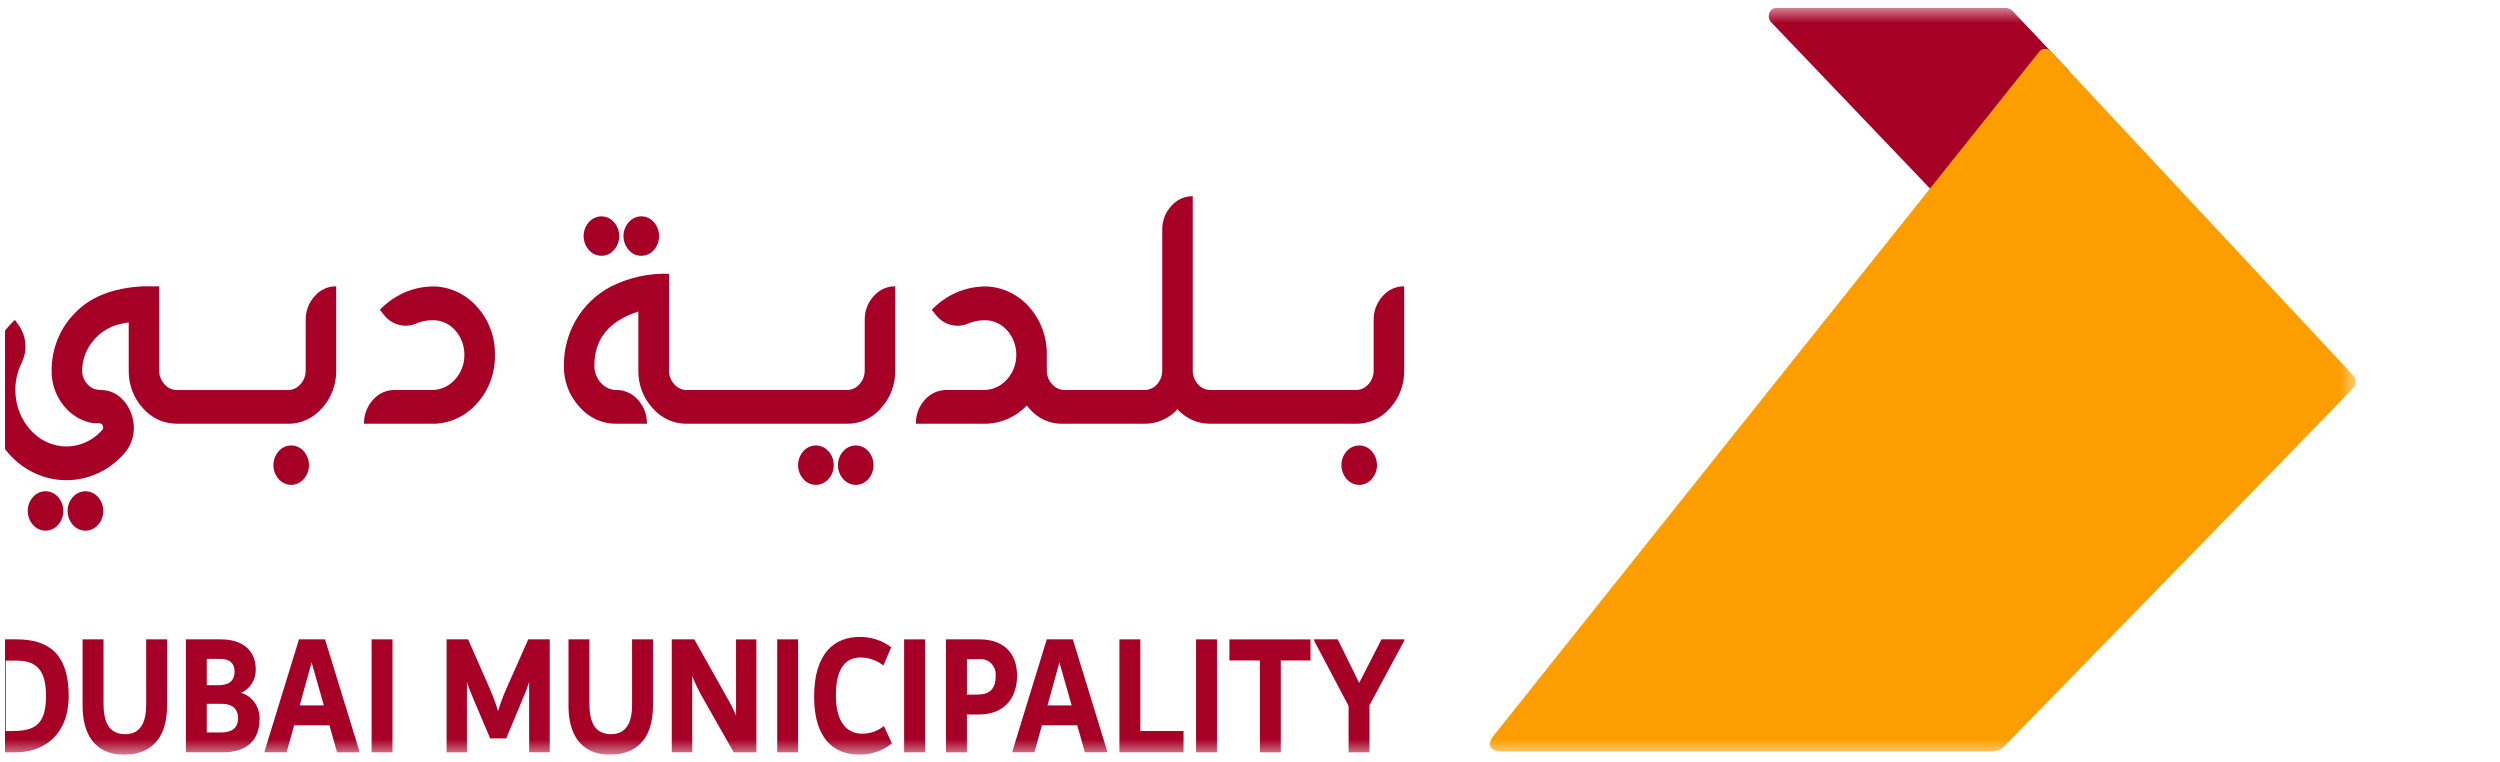
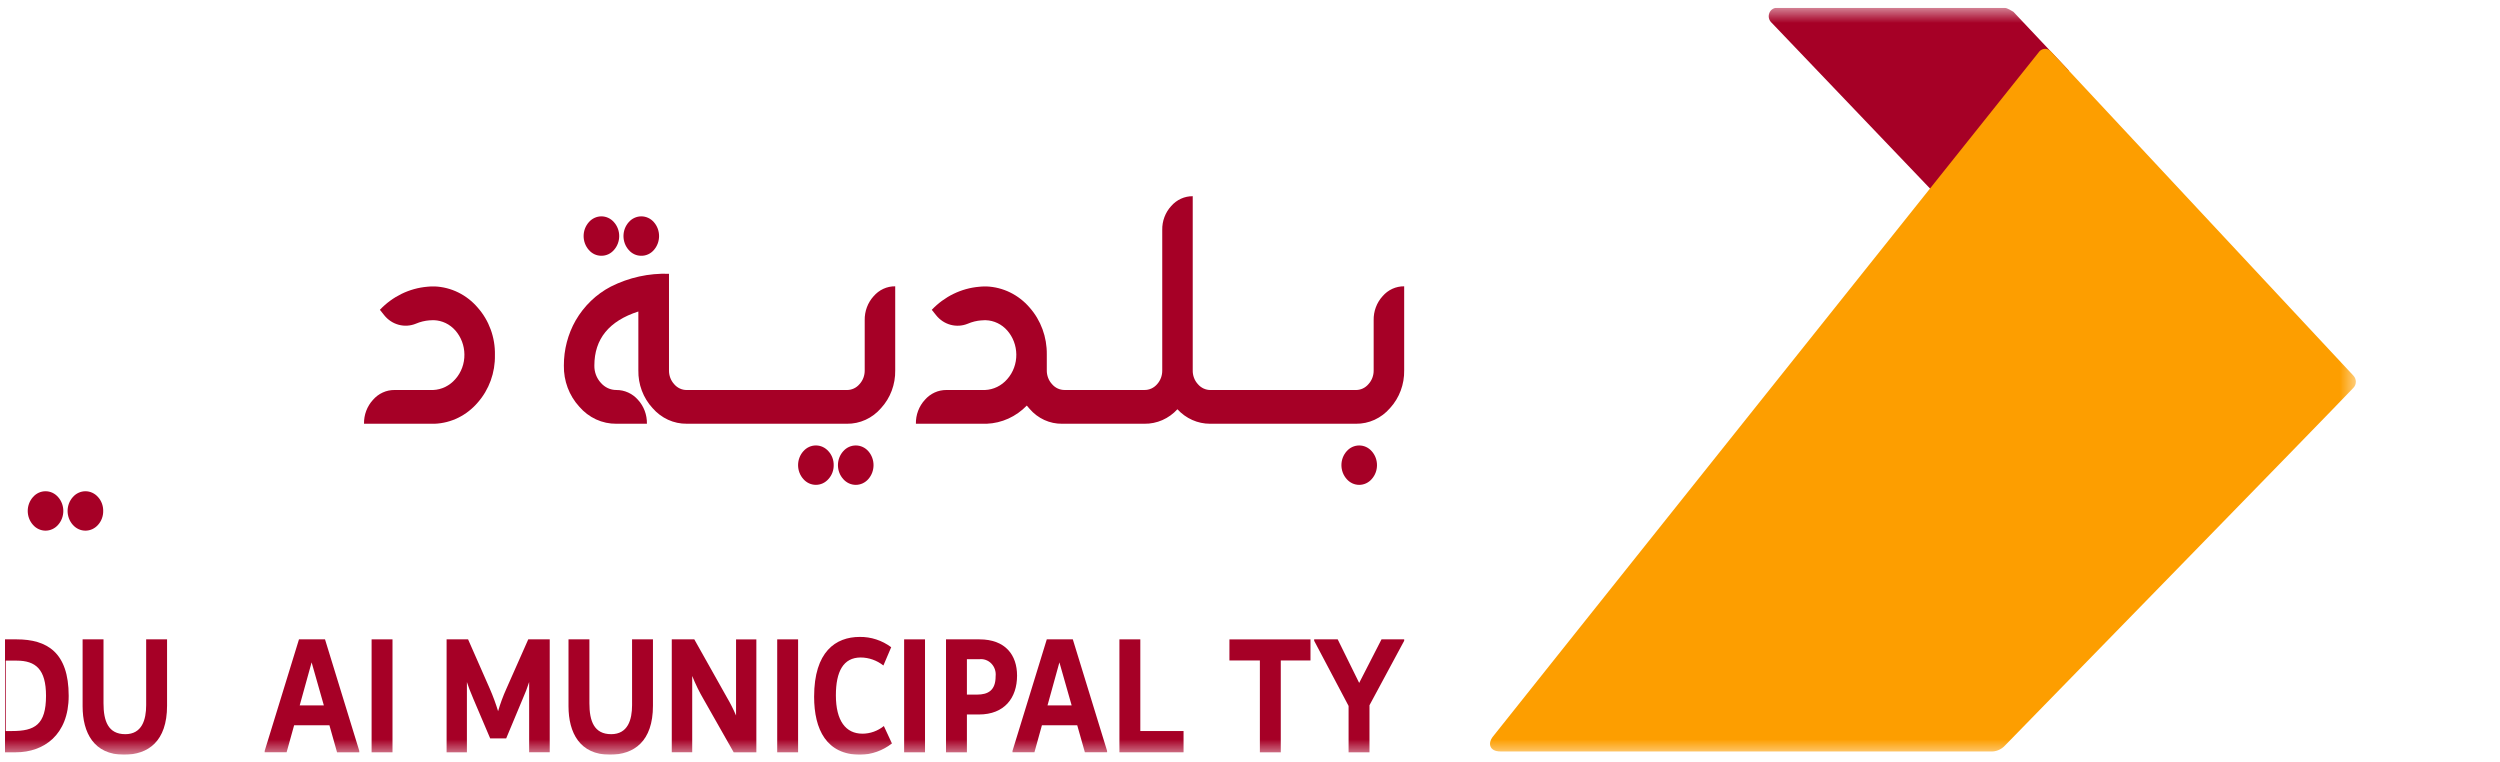
<svg xmlns="http://www.w3.org/2000/svg" width="164" height="50" viewBox="0 0 164 50" fill="none">
  <g clip-path="url(#clip0_70_813)">
    <mask id="mask0_70_813" style="mask-type:luminance" maskUnits="userSpaceOnUse" x="-1" y="0" width="156" height="50">
      <path d="M154.544 0.512H-0.995V49.512H154.544V0.512Z" fill="white" />
    </mask>
    <g mask="url(#mask0_70_813)">
-       <path d="M128.205 14.037L135.711 4.626C135.711 4.626 132.182 0.883 132.078 0.773C131.995 0.681 131.892 0.609 131.779 0.564C131.665 0.519 131.543 0.501 131.422 0.512H116.544C116.442 0.515 116.342 0.548 116.257 0.609C116.173 0.67 116.107 0.755 116.068 0.854C116.029 0.953 116.018 1.062 116.038 1.168C116.057 1.273 116.105 1.37 116.176 1.447C119.207 4.617 128.205 14.037 128.205 14.037Z" fill="#A60026" />
+       <path d="M128.205 14.037L135.711 4.626C135.711 4.626 132.182 0.883 132.078 0.773C131.665 0.519 131.543 0.501 131.422 0.512H116.544C116.442 0.515 116.342 0.548 116.257 0.609C116.173 0.67 116.107 0.755 116.068 0.854C116.029 0.953 116.018 1.062 116.038 1.168C116.057 1.273 116.105 1.37 116.176 1.447C119.207 4.617 128.205 14.037 128.205 14.037Z" fill="#A60026" />
      <path d="M154.394 24.653L134.558 3.393L134.53 3.363C134.482 3.313 134.424 3.272 134.361 3.245C134.298 3.217 134.23 3.203 134.161 3.203C134.093 3.203 134.025 3.217 133.962 3.245C133.899 3.272 133.841 3.313 133.793 3.363C131.94 5.685 98.209 47.955 97.907 48.356C97.605 48.758 97.695 49.295 98.431 49.295H130.546C130.731 49.31 130.916 49.282 131.089 49.211C131.262 49.141 131.417 49.031 131.543 48.89C131.723 48.699 152.686 27.237 154.394 25.43C154.49 25.326 154.544 25.187 154.544 25.043C154.544 24.898 154.49 24.759 154.394 24.655" fill="#FD9E00" />
      <path d="M6.77 33.519C6.775 33.18 6.654 32.853 6.431 32.607C6.326 32.487 6.198 32.391 6.056 32.326C5.914 32.26 5.76 32.226 5.605 32.226C5.449 32.226 5.296 32.26 5.154 32.326C5.011 32.391 4.884 32.487 4.779 32.607C4.558 32.854 4.434 33.18 4.434 33.519C4.434 33.858 4.558 34.184 4.779 34.431C4.884 34.55 5.012 34.646 5.154 34.712C5.296 34.777 5.45 34.811 5.605 34.811C5.76 34.811 5.914 34.777 6.056 34.712C6.198 34.646 6.326 34.55 6.431 34.431C6.653 34.185 6.775 33.858 6.77 33.519Z" fill="#A60026" />
      <path d="M3.811 34.43C4.032 34.183 4.154 33.857 4.154 33.519C4.154 33.18 4.032 32.855 3.811 32.607C3.707 32.487 3.579 32.391 3.438 32.325C3.296 32.26 3.142 32.226 2.987 32.226C2.832 32.226 2.679 32.26 2.537 32.325C2.395 32.391 2.268 32.487 2.164 32.607C1.942 32.854 1.819 33.18 1.819 33.519C1.819 33.857 1.942 34.183 2.164 34.43C2.268 34.55 2.395 34.646 2.537 34.711C2.679 34.777 2.832 34.811 2.987 34.811C3.142 34.811 3.296 34.777 3.437 34.711C3.579 34.646 3.706 34.55 3.811 34.43Z" fill="#A60026" />
-       <path d="M18.886 27.798C19.308 27.803 19.726 27.714 20.112 27.537C20.498 27.36 20.844 27.099 21.126 26.772C21.737 26.106 22.07 25.214 22.053 24.292V18.782C21.786 18.779 21.521 18.835 21.277 18.947C21.033 19.06 20.815 19.225 20.637 19.433C20.251 19.857 20.041 20.423 20.052 21.008V24.294C20.058 24.633 19.934 24.961 19.709 25.205C19.605 25.326 19.479 25.423 19.337 25.489C19.195 25.555 19.041 25.588 18.886 25.587H11.611C11.456 25.588 11.302 25.555 11.16 25.489C11.018 25.423 10.891 25.326 10.787 25.205C10.562 24.961 10.438 24.633 10.443 24.294V18.782H9.349C7.376 18.896 5.889 19.49 4.888 20.565C4.411 21.051 4.032 21.632 3.774 22.274C3.516 22.916 3.384 23.606 3.386 24.302C3.372 25.123 3.638 25.922 4.137 26.557C4.611 27.181 5.286 27.605 6.037 27.748C6.079 27.755 6.145 27.76 6.236 27.763C6.327 27.767 6.425 27.768 6.535 27.768C6.583 27.771 6.628 27.788 6.667 27.817C6.706 27.847 6.735 27.887 6.752 27.934C6.77 27.982 6.774 28.034 6.764 28.085C6.755 28.135 6.731 28.182 6.697 28.219C6.363 28.594 5.951 28.883 5.494 29.066C5.036 29.248 4.544 29.319 4.056 29.272C3.253 29.187 2.508 28.795 1.966 28.17C1.402 27.529 1.066 26.705 1.015 25.836C0.969 25.136 1.107 24.436 1.414 23.811C1.605 23.431 1.692 23.004 1.665 22.576C1.637 22.148 1.497 21.736 1.26 21.386L0.979 20.986C0.39 21.53 -0.088 22.193 -0.428 22.934C-0.767 23.675 -0.96 24.481 -0.995 25.302C-1.031 26.123 -0.908 26.943 -0.634 27.713C-0.36 28.483 0.059 29.189 0.599 29.786C1.08 30.328 1.663 30.76 2.311 31.055C2.959 31.35 3.659 31.502 4.366 31.5C5.073 31.499 5.773 31.345 6.42 31.047C7.067 30.75 7.649 30.316 8.128 29.772C8.344 29.538 8.513 29.261 8.624 28.957C8.736 28.653 8.789 28.329 8.779 28.004C8.762 27.378 8.535 26.779 8.137 26.31C7.94 26.073 7.695 25.884 7.42 25.759C7.144 25.633 6.845 25.574 6.544 25.585H6.525C6.522 25.584 6.519 25.583 6.516 25.581C6.513 25.58 6.51 25.577 6.508 25.574C6.474 25.574 6.441 25.571 6.408 25.564L6.295 25.544C6.256 25.538 6.224 25.531 6.201 25.524C5.963 25.434 5.758 25.269 5.613 25.053C5.462 24.835 5.383 24.571 5.387 24.302C5.397 23.662 5.603 23.043 5.975 22.534C6.402 21.937 7.006 21.504 7.693 21.305C7.928 21.239 8.167 21.19 8.408 21.157C8.42 21.156 8.433 21.153 8.444 21.146V24.292C8.427 25.214 8.76 26.106 9.371 26.772C9.646 27.09 9.982 27.345 10.356 27.52C10.73 27.696 11.135 27.788 11.546 27.792V27.798H18.886Z" fill="#A60026" />
-       <path d="M18.279 29.602C18.058 29.849 17.936 30.175 17.936 30.514C17.936 30.852 18.058 31.178 18.279 31.425C18.383 31.545 18.51 31.641 18.652 31.707C18.794 31.773 18.948 31.807 19.103 31.807C19.258 31.807 19.411 31.773 19.553 31.707C19.695 31.641 19.822 31.545 19.926 31.425C20.147 31.178 20.27 30.852 20.27 30.514C20.27 30.175 20.147 29.849 19.926 29.602C19.822 29.482 19.694 29.386 19.553 29.321C19.411 29.256 19.258 29.222 19.103 29.222C18.948 29.222 18.794 29.256 18.652 29.321C18.511 29.386 18.384 29.482 18.279 29.602Z" fill="#A60026" />
      <path d="M32.467 23.289C32.491 22.138 32.085 21.022 31.336 20.178C30.98 19.761 30.547 19.424 30.064 19.186C29.581 18.947 29.056 18.813 28.522 18.79H28.395C28.271 18.79 28.148 18.797 28.024 18.81C26.851 18.913 25.75 19.449 24.921 20.323L25.201 20.674C25.447 20.984 25.781 21.205 26.154 21.305C26.527 21.406 26.922 21.381 27.281 21.234C27.566 21.112 27.868 21.038 28.176 21.014H28.203C28.269 21.008 28.33 21.004 28.384 21.004H28.466C28.732 21.014 28.993 21.078 29.235 21.194C29.476 21.31 29.693 21.476 29.873 21.68C30.248 22.109 30.459 22.667 30.465 23.248C30.475 23.849 30.262 24.432 29.87 24.872C29.684 25.086 29.46 25.259 29.21 25.382C28.96 25.504 28.689 25.573 28.413 25.584H25.88C25.614 25.581 25.351 25.637 25.108 25.749C24.864 25.86 24.646 26.024 24.468 26.23C24.276 26.438 24.125 26.683 24.024 26.952C23.923 27.221 23.874 27.509 23.879 27.798H28.522C29.056 27.775 29.58 27.641 30.063 27.403C30.546 27.164 30.979 26.827 31.335 26.411C32.085 25.563 32.491 24.444 32.466 23.289" fill="#A60026" />
      <path d="M39.452 16.778C39.607 16.779 39.761 16.746 39.903 16.681C40.045 16.615 40.172 16.519 40.275 16.398C40.497 16.151 40.62 15.825 40.62 15.486C40.62 15.147 40.497 14.821 40.275 14.574C40.171 14.454 40.044 14.358 39.902 14.293C39.761 14.227 39.607 14.193 39.452 14.193C39.297 14.193 39.144 14.227 39.002 14.293C38.86 14.358 38.733 14.454 38.629 14.574C38.408 14.822 38.285 15.148 38.285 15.486C38.285 15.824 38.408 16.15 38.629 16.398C38.732 16.519 38.859 16.615 39.001 16.681C39.143 16.746 39.297 16.779 39.452 16.778Z" fill="#A60026" />
      <path d="M42.067 16.778C42.223 16.781 42.378 16.748 42.521 16.682C42.664 16.617 42.792 16.52 42.895 16.398C43.114 16.149 43.235 15.824 43.235 15.486C43.235 15.149 43.114 14.823 42.895 14.575C42.791 14.454 42.663 14.358 42.521 14.293C42.379 14.227 42.225 14.193 42.07 14.193C41.914 14.193 41.761 14.227 41.618 14.293C41.476 14.358 41.349 14.454 41.244 14.575C41.023 14.822 40.9 15.148 40.9 15.486C40.9 15.825 41.023 16.151 41.244 16.398C41.347 16.519 41.474 16.615 41.616 16.681C41.758 16.747 41.912 16.78 42.067 16.778Z" fill="#A60026" />
      <path d="M55.314 29.602C55.092 29.849 54.969 30.175 54.969 30.514C54.969 30.852 55.092 31.178 55.314 31.425C55.419 31.545 55.546 31.641 55.688 31.707C55.83 31.773 55.984 31.807 56.14 31.807C56.295 31.807 56.449 31.773 56.591 31.707C56.733 31.641 56.861 31.545 56.965 31.425C57.183 31.176 57.304 30.851 57.304 30.514C57.304 30.176 57.183 29.851 56.965 29.602C56.861 29.482 56.733 29.386 56.591 29.321C56.449 29.256 56.295 29.222 56.14 29.222C55.984 29.222 55.831 29.256 55.688 29.321C55.546 29.386 55.419 29.482 55.314 29.602Z" fill="#A60026" />
      <path d="M54.69 30.513C54.695 30.174 54.571 29.846 54.346 29.601C54.242 29.482 54.114 29.386 53.973 29.32C53.831 29.255 53.678 29.221 53.523 29.221C53.367 29.221 53.214 29.255 53.072 29.32C52.931 29.386 52.803 29.482 52.699 29.601C52.477 29.849 52.354 30.174 52.354 30.513C52.354 30.852 52.477 31.178 52.699 31.425C52.803 31.545 52.93 31.641 53.072 31.707C53.214 31.772 53.367 31.806 53.523 31.806C53.678 31.806 53.831 31.772 53.973 31.707C54.115 31.641 54.242 31.545 54.346 31.425C54.571 31.18 54.695 30.852 54.69 30.513Z" fill="#A60026" />
      <path d="M53.432 27.798H55.559C55.981 27.803 56.398 27.714 56.785 27.537C57.171 27.36 57.516 27.099 57.798 26.772C58.41 26.106 58.743 25.214 58.726 24.292V18.782C58.459 18.778 58.194 18.834 57.949 18.947C57.705 19.059 57.486 19.225 57.308 19.433C56.923 19.857 56.713 20.422 56.725 21.006V24.292C56.73 24.631 56.607 24.959 56.381 25.203C56.278 25.324 56.151 25.421 56.009 25.486C55.867 25.552 55.713 25.586 55.558 25.585H45.053C44.897 25.587 44.743 25.554 44.6 25.488C44.457 25.422 44.33 25.325 44.226 25.203C44.002 24.958 43.88 24.63 43.886 24.292V17.96C42.568 17.914 41.26 18.202 40.072 18.8C39.116 19.297 38.316 20.067 37.763 21.021C37.254 21.916 36.986 22.94 36.99 23.981C36.972 24.984 37.335 25.953 37.999 26.676C38.306 27.034 38.682 27.319 39.102 27.513C39.523 27.706 39.978 27.804 40.437 27.798H42.438C42.449 27.213 42.237 26.648 41.849 26.226C41.669 26.022 41.451 25.86 41.208 25.75C40.965 25.639 40.702 25.582 40.437 25.584C40.245 25.585 40.054 25.544 39.878 25.463C39.702 25.382 39.544 25.262 39.415 25.113C39.135 24.809 38.982 24.402 38.99 23.98C38.99 22.237 39.952 21.055 41.876 20.434V24.291C41.867 24.748 41.945 25.202 42.105 25.628C42.265 26.053 42.504 26.442 42.808 26.771C43.091 27.098 43.438 27.359 43.824 27.536C44.211 27.713 44.63 27.802 45.052 27.797H53.431L53.432 27.798Z" fill="#A60026" />
      <path d="M75.076 27.798C75.48 27.803 75.88 27.721 76.252 27.558C76.624 27.394 76.96 27.152 77.239 26.847C77.515 27.148 77.846 27.387 78.213 27.55C78.58 27.714 78.975 27.798 79.374 27.798H88.947C89.368 27.803 89.786 27.715 90.172 27.538C90.558 27.36 90.904 27.1 91.186 26.772C91.797 26.106 92.131 25.214 92.114 24.292V18.782C91.847 18.779 91.582 18.835 91.337 18.947C91.092 19.059 90.874 19.225 90.696 19.433C90.31 19.857 90.1 20.422 90.112 21.006V24.292C90.118 24.631 89.994 24.959 89.768 25.203C89.665 25.325 89.538 25.421 89.396 25.487C89.254 25.553 89.1 25.586 88.945 25.585H79.41C79.255 25.586 79.101 25.553 78.959 25.488C78.817 25.422 78.69 25.327 78.586 25.206C78.474 25.085 78.385 24.942 78.326 24.784C78.267 24.627 78.239 24.459 78.243 24.29V12.871C77.977 12.869 77.714 12.925 77.471 13.036C77.227 13.148 77.01 13.311 76.831 13.517C76.639 13.725 76.488 13.971 76.387 14.24C76.286 14.509 76.237 14.797 76.243 15.086V24.292C76.25 24.632 76.128 24.96 75.904 25.206C75.799 25.327 75.671 25.423 75.529 25.488C75.386 25.553 75.231 25.585 75.076 25.583H69.837C69.682 25.584 69.528 25.551 69.386 25.485C69.244 25.419 69.117 25.323 69.014 25.202C68.902 25.081 68.814 24.938 68.755 24.782C68.696 24.625 68.667 24.458 68.67 24.29V23.25C68.685 22.111 68.281 21.01 67.541 20.174C67.184 19.759 66.751 19.423 66.268 19.186C65.784 18.948 65.26 18.814 64.727 18.791H64.6C64.476 18.791 64.352 18.798 64.229 18.812C63.055 18.914 61.955 19.451 61.125 20.324L61.406 20.675C61.652 20.985 61.985 21.206 62.359 21.307C62.732 21.407 63.126 21.383 63.485 21.236C63.771 21.113 64.073 21.039 64.38 21.016H64.408C64.474 21.009 64.535 21.006 64.589 21.006H64.671C64.936 21.015 65.198 21.08 65.439 21.196C65.681 21.312 65.898 21.477 66.077 21.682C66.453 22.111 66.664 22.669 66.67 23.25C66.679 23.851 66.465 24.433 66.073 24.873C65.888 25.087 65.663 25.26 65.413 25.382C65.163 25.504 64.892 25.573 64.616 25.584H62.083C61.817 25.582 61.554 25.638 61.311 25.749C61.067 25.861 60.849 26.025 60.671 26.23C60.479 26.438 60.328 26.684 60.227 26.953C60.126 27.222 60.077 27.509 60.083 27.798H64.725C65.715 27.76 66.654 27.334 67.358 26.606C67.418 26.679 67.481 26.753 67.547 26.826C67.815 27.137 68.143 27.384 68.51 27.552C68.877 27.719 69.273 27.803 69.674 27.798L75.076 27.798Z" fill="#A60026" />
      <path d="M88.341 29.602C88.12 29.849 87.997 30.175 87.997 30.514C87.997 30.852 88.12 31.178 88.341 31.425C88.445 31.545 88.572 31.641 88.713 31.707C88.855 31.773 89.009 31.807 89.164 31.807C89.319 31.807 89.472 31.773 89.614 31.707C89.756 31.641 89.883 31.545 89.987 31.425C90.208 31.178 90.331 30.852 90.331 30.514C90.331 30.175 90.208 29.849 89.987 29.602C89.883 29.482 89.756 29.386 89.614 29.321C89.472 29.256 89.319 29.222 89.164 29.222C89.009 29.222 88.856 29.256 88.714 29.321C88.572 29.386 88.445 29.482 88.341 29.602Z" fill="#A60026" />
      <path d="M1.09 41.942H-0.995V49.351H1.041C2.865 49.351 4.506 48.219 4.506 45.647C4.506 42.788 3.078 41.942 1.09 41.942ZM0.801 47.956H0.376V43.337H1.09C2.344 43.337 3.019 43.908 3.019 45.647C3.019 47.545 2.276 47.956 0.798 47.956" fill="#A60026" />
      <path d="M9.589 46.253C9.589 47.225 9.309 48.162 8.219 48.162C7.099 48.162 6.79 47.305 6.79 46.138V41.94H5.419V46.33C5.419 48.068 6.162 49.509 8.132 49.509C9.714 49.509 10.959 48.64 10.959 46.295V41.94H9.588L9.589 46.253Z" fill="#A60026" />
-       <path d="M15.812 45.452C16.103 45.327 16.351 45.112 16.524 44.837C16.696 44.561 16.784 44.238 16.777 43.908C16.777 42.742 15.996 41.942 14.48 41.942H12.192V49.35H14.644C16.178 49.35 17.027 48.56 17.027 47.177C17.04 46.788 16.926 46.406 16.706 46.093C16.485 45.779 16.17 45.552 15.812 45.449M13.563 43.222H14.461C15.069 43.222 15.388 43.518 15.388 44.045C15.388 44.732 14.934 44.949 14.325 44.949H13.563V43.222ZM14.528 48.048H13.563V46.171H14.567C15.301 46.171 15.619 46.572 15.619 47.098C15.619 47.612 15.368 48.046 14.528 48.046" fill="#A60026" />
      <path d="M19.613 41.942L17.363 49.258V49.35H18.801L19.294 47.579H21.61L22.111 49.352H23.569V49.258L21.321 41.942H19.613ZM19.66 46.276L20.442 43.451L21.245 46.276H19.66Z" fill="#A60026" />
      <path d="M25.748 41.942H24.377V49.352H25.748V41.942Z" fill="#A60026" />
      <path d="M33.215 45.19C33.002 45.664 32.821 46.153 32.675 46.654C32.523 46.155 32.342 45.666 32.135 45.19L30.706 41.942H29.297V49.351H30.629V44.743C30.716 45.018 30.841 45.349 31.055 45.852L32.155 48.437H33.207L34.287 45.85C34.449 45.49 34.591 45.119 34.712 44.741V49.35H36.062V41.941H34.654L33.215 45.19Z" fill="#A60026" />
      <path d="M41.464 46.253C41.464 47.225 41.184 48.162 40.093 48.162C38.974 48.162 38.665 47.305 38.665 46.138V41.94H37.294V46.33C37.294 48.068 38.037 49.509 40.006 49.509C41.589 49.509 42.834 48.64 42.834 46.295V41.94H41.463L41.464 46.253Z" fill="#A60026" />
      <path d="M48.285 46.937C48.108 46.523 47.905 46.122 47.677 45.736L45.545 41.94H44.068V49.349H45.409V44.343C45.624 44.882 45.879 45.403 46.172 45.9L48.131 49.353H49.617V41.945H48.285V46.937Z" fill="#A60026" />
      <path d="M52.355 41.942H50.985V49.352H52.355V41.942Z" fill="#A60026" />
      <path d="M56.572 48.129C55.481 48.129 54.834 47.282 54.834 45.613C54.834 44.058 55.317 43.131 56.465 43.131C57.002 43.135 57.523 43.32 57.951 43.657L58.463 42.457C57.861 42.009 57.137 41.772 56.398 41.782C54.825 41.782 53.406 42.743 53.406 45.704C53.406 47.865 54.226 49.512 56.436 49.512C57.185 49.499 57.911 49.239 58.511 48.771L57.981 47.628C57.577 47.953 57.081 48.13 56.572 48.13" fill="#A60026" />
      <path d="M60.681 41.942H59.311V49.352H60.681V41.942Z" fill="#A60026" />
      <path d="M64.25 41.942H62.058V49.351H63.429V46.87H64.22C65.89 46.87 66.719 45.784 66.719 44.32C66.719 42.971 65.957 41.942 64.249 41.942M64.085 45.566H63.429V43.245H64.232C64.378 43.226 64.525 43.242 64.664 43.291C64.803 43.34 64.93 43.422 65.034 43.53C65.138 43.638 65.217 43.769 65.266 43.914C65.314 44.059 65.33 44.213 65.313 44.365C65.313 45.292 64.821 45.566 64.088 45.566" fill="#A60026" />
      <path d="M68.669 41.942L66.42 49.258V49.35H67.858L68.35 47.577H70.666L71.168 49.35H72.625V49.258L70.377 41.942H68.669ZM68.716 46.276L69.497 43.451L70.301 46.276H68.716Z" fill="#A60026" />
      <path d="M74.805 41.942H73.434V49.351H77.641V47.956H74.805V41.942Z" fill="#A60026" />
-       <path d="M79.831 41.942H78.461V49.352H79.831V41.942Z" fill="#A60026" />
      <path d="M80.65 43.326H82.648V49.351H84.019V43.326H85.968V41.943H80.651L80.65 43.326Z" fill="#A60026" />
      <path d="M90.627 41.942L89.162 44.8L87.753 41.942H86.209V42.034L88.467 46.31V49.352H89.838V46.264L92.115 42.034V41.942H90.627Z" fill="#A60026" />
    </g>
  </g>
  <defs>
    <clipPath id="clip0_70_813">
      <rect width="163.333" height="49" fill="white" transform="translate(0.326 0.512)" />
    </clipPath>
  </defs>
</svg>